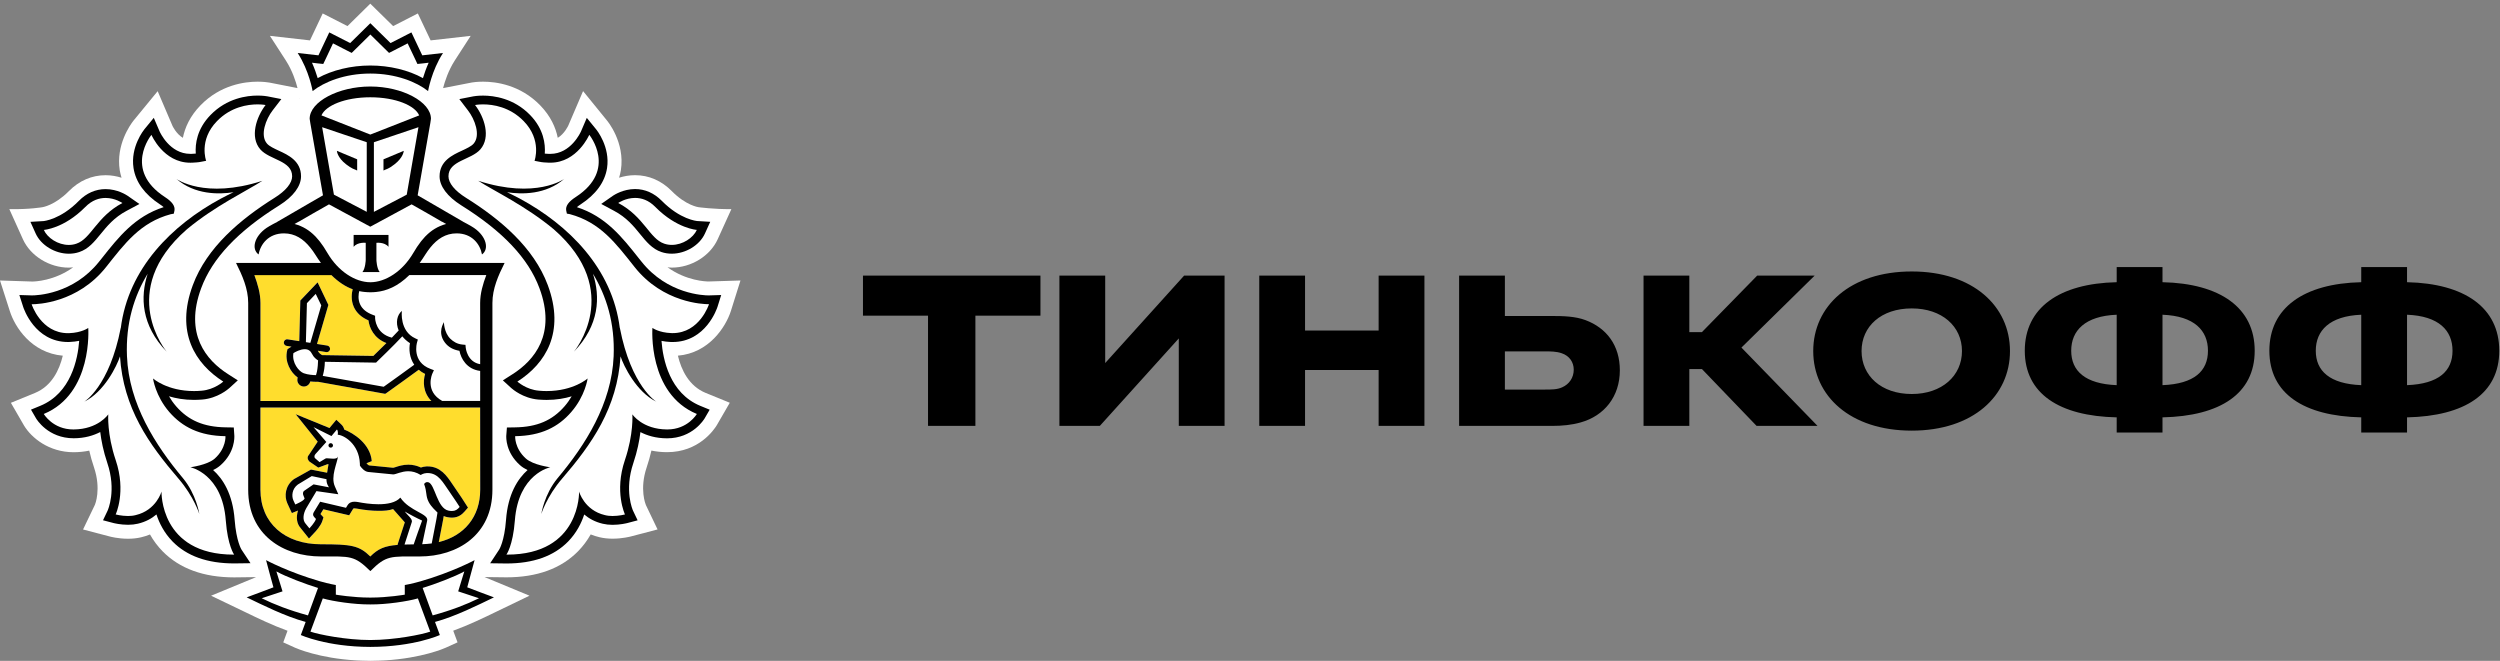
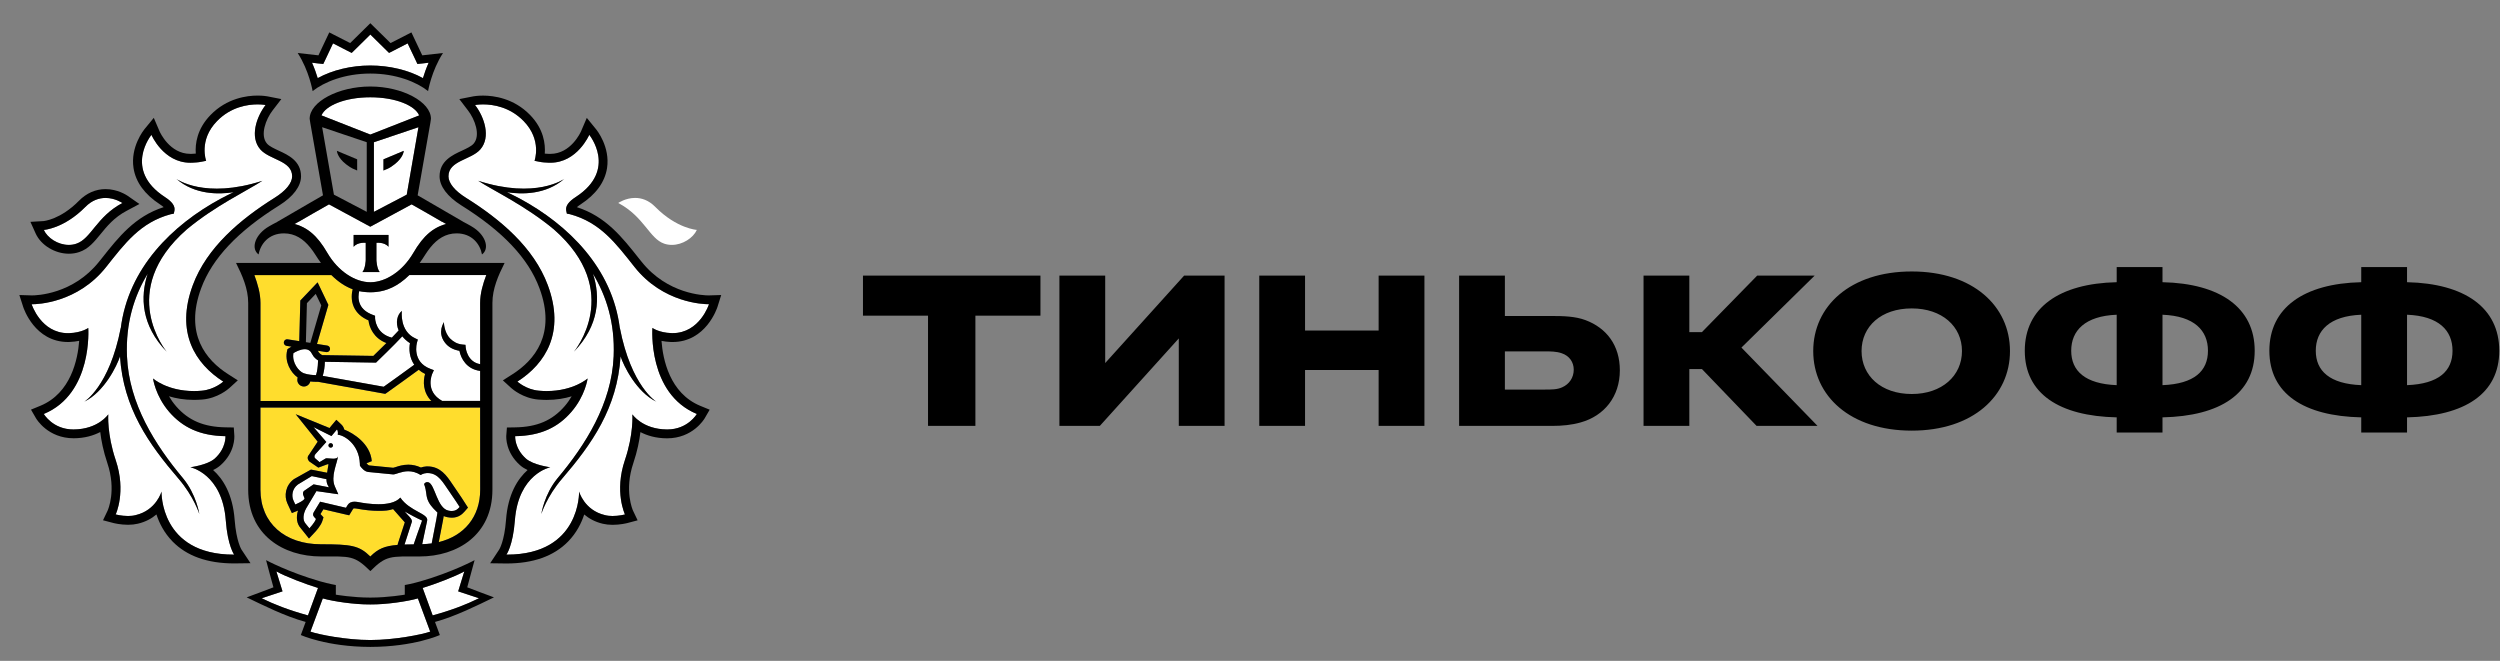
<svg xmlns="http://www.w3.org/2000/svg" width="401" height="106" viewBox="0 0 401 106" fill="none">
  <rect x="0" y="0" width="401" height="106" fill="#808080" stroke="none" />
  <g clip-path="url(#clip0_71_830)">
-     <path d="M117.229 49.896L118.771 44.991L113.67 45.15C113.239 45.15 110.107 45.062 107.068 42.872C107.294 42.894 107.521 42.925 107.752 42.925C110.88 42.925 113.905 41.053 115.118 38.377L117.313 33.543C114.563 33.578 112.048 33.234 112.048 33.234C112.026 33.229 110.044 32.978 107.752 30.651C106.108 28.982 104.073 28.099 101.869 28.099C100.905 28.099 100.043 28.271 99.301 28.505C99.417 28.112 99.528 27.715 99.59 27.304C100.292 22.779 97.36 19.326 97.36 19.331L93.525 14.611L91.148 20.156C91.139 20.174 90.54 21.472 89.465 22.108C89.14 20.478 88.345 18.646 86.643 16.893C83.435 13.591 79.53 13.101 77.486 13.101C76.54 13.101 75.865 13.202 75.7 13.229L71.07 14.134C71.337 13.105 71.906 11.317 72.945 9.706L75.5 5.75L69.071 6.478L67.023 2.156L63.06 4.187L59.394 0.588L55.737 4.187L51.761 2.156L49.717 6.478L43.293 5.75L45.852 9.706C46.892 11.317 47.46 13.101 47.722 14.13L43.306 13.264L43.155 13.238C42.933 13.202 42.262 13.101 41.311 13.101C39.267 13.101 35.362 13.595 32.163 16.893C30.457 18.642 29.662 20.478 29.333 22.108C28.267 21.481 27.671 20.2 27.671 20.2L25.29 14.624L21.393 19.375C20.918 19.988 18.567 23.234 19.207 27.313C19.274 27.719 19.381 28.117 19.496 28.51C18.759 28.276 17.896 28.103 16.933 28.103C14.729 28.103 12.694 28.986 11.046 30.655C8.762 32.973 6.789 33.234 6.807 33.234C6.807 33.234 4.723 33.605 1.497 33.547L3.679 38.382C4.892 41.062 7.922 42.929 11.046 42.929C11.281 42.929 11.507 42.898 11.739 42.876C8.708 45.066 5.576 45.154 5.198 45.159L0 44.991L1.573 49.892C2.364 52.417 5.007 56.603 10.072 57.053C9.521 59.349 8.3 61.919 5.616 63.027L1.746 64.612L3.857 68.263C5.047 70.232 7.842 72.537 11.823 72.537C12.685 72.532 13.515 72.449 14.316 72.281C14.52 73.182 14.777 74.082 15.08 74.974C16.266 78.48 15.244 80.926 15.231 80.952L13.32 84.93L17.585 86.047C17.639 86.065 18.927 86.414 20.54 86.414C21.273 86.414 21.971 86.339 22.628 86.184C23.126 86.069 23.602 85.915 24.059 85.729C24.61 86.714 25.281 87.61 26.063 88.413C28.795 91.2 32.665 92.612 37.57 92.612H37.588L41.089 92.568L33.856 95.553L39.347 98.189C41.342 99.156 43.71 100.299 46.118 101.173L45.434 103.037L47.327 103.893C47.496 103.968 51.135 105.588 57.186 105.933C57.186 105.933 58.648 105.999 59.452 105.999C60.256 105.999 61.7 105.929 61.7 105.929C67.712 105.575 71.323 103.973 71.493 103.893L73.39 103.032L72.697 101.165C75.176 100.264 77.628 99.076 79.539 98.149L84.928 95.549L77.717 92.56L81.231 92.604C86.141 92.604 90.016 91.191 92.743 88.401C93.521 87.601 94.192 86.705 94.747 85.721C95.205 85.906 95.685 86.061 96.182 86.175C96.835 86.33 97.533 86.405 98.266 86.405C99.852 86.405 101.154 86.056 101.189 86.047L105.473 84.922L103.606 81.019C103.562 80.917 102.54 78.475 103.727 74.965C104.029 74.069 104.282 73.168 104.486 72.272C105.291 72.44 106.13 72.528 106.997 72.528C112.066 72.528 114.496 68.983 114.967 68.215L117.056 64.603L113.186 63.023C110.498 61.914 109.28 59.34 108.734 57.049C113.728 56.625 116.411 52.44 117.229 49.896ZM48.06 15.82L48.007 15.834L48.051 15.776L48.06 15.82Z" fill="white" />
    <path d="M59.398 15.604C55.301 15.609 52.232 16.942 51.56 18.509L59.398 21.583L67.236 18.509C66.569 16.942 63.499 15.609 59.398 15.604Z" fill="white" />
    <path d="M59.479 96.952H59.47H59.403H59.328H59.323C56.84 96.97 53.423 96.462 51.775 95.985L49.793 101.314C51.099 101.778 55.525 102.66 59.403 102.66C63.273 102.66 67.703 101.773 69.005 101.314L67.027 95.985C65.375 96.466 61.962 96.97 59.479 96.952Z" fill="white" />
    <path d="M74.473 91.654C72.998 92.484 69.706 93.729 67.791 94.308L69.399 98.71C72.363 97.906 74.806 96.966 76.828 95.959L73.491 94.855L74.473 91.654Z" fill="white" />
    <path d="M44.328 91.654L45.314 94.855L41.973 95.959C43.99 96.966 46.447 97.906 49.397 98.71L51.005 94.308C49.099 93.729 45.802 92.48 44.328 91.654Z" fill="white" />
    <path d="M59.399 10.508C62.487 10.508 65.517 11.241 67.845 12.531C68.058 11.82 68.356 10.959 68.76 10.058L67.881 10.164L66.957 10.261L66.565 9.427L65.388 6.954L63.242 8.067L62.407 8.491L61.74 7.837L59.408 5.542L57.08 7.837L56.413 8.491L55.578 8.067L53.419 6.954L52.255 9.427L51.855 10.261L50.931 10.164L50.051 10.058C50.455 10.963 50.748 11.82 50.966 12.531C53.299 11.241 56.32 10.508 59.399 10.508Z" fill="white" />
    <path d="M106.543 39.084C106.944 39.22 107.352 39.282 107.757 39.282C109.502 39.282 111.191 38.161 111.773 36.876C111.773 36.876 108.57 36.682 105.126 33.207C104.029 32.081 102.869 31.746 101.874 31.746C100.328 31.746 99.168 32.558 99.168 32.558C103.327 34.757 104.175 38.289 106.543 39.084Z" fill="white" />
    <path d="M11.043 39.282C11.448 39.282 11.856 39.22 12.248 39.084C14.624 38.289 15.477 34.757 19.636 32.558C19.636 32.558 18.472 31.746 16.935 31.746C15.935 31.746 14.775 32.081 13.674 33.207C10.235 36.682 7.031 36.876 7.031 36.876C7.604 38.161 9.297 39.282 11.043 39.282Z" fill="white" />
    <path d="M107.673 53.437C107.744 53.441 107.807 53.441 107.882 53.441C112.241 53.441 113.72 48.8 113.72 48.8H113.636C112.836 48.8 106.354 48.615 101.773 42.827C98.756 39.021 96.286 35.675 91.403 34.359L90.923 34.275L90.816 33.789C90.683 33.047 91.194 32.354 92.354 31.604C99.089 27.22 94.517 21.63 94.517 21.63C94.517 21.63 92.594 26.103 88.288 26.103C88.186 26.103 88.075 26.098 87.969 26.098C87.48 26.072 87.009 26.054 86.533 25.953L85.738 25.798C85.738 25.798 86.965 22.482 84.005 19.436C81.775 17.136 79.06 16.747 77.492 16.747C76.701 16.747 76.199 16.848 76.199 16.848C77.687 18.782 78.763 21.988 77.043 23.966C75.559 25.665 71.934 25.749 71.934 28.284C71.934 29.357 72.942 30.61 74.755 31.736C80.207 35.149 85.618 39.675 87.866 45.741C90.679 53.309 87.511 58.329 82.988 61.207C82.988 61.207 84.405 62.505 86.463 62.669C86.88 62.708 87.289 62.726 87.671 62.726C92.012 62.726 94.255 60.704 94.255 60.704C94.255 60.704 93.886 63.498 91.625 66.095C89.541 68.492 86.804 69.9 82.632 69.962C82.632 69.962 82.499 71.887 84.347 73.552C85.529 74.603 88.262 74.947 88.262 74.947C88.262 74.947 83.148 75.975 82.584 83.481C82.277 87.547 81.233 88.96 81.233 88.96H81.326C93.193 88.96 92.887 78.846 92.887 78.846C92.887 78.846 93.713 81.839 97.023 82.62C97.423 82.726 97.85 82.766 98.258 82.766C99.325 82.766 100.249 82.519 100.249 82.519C100.249 82.519 98.516 78.885 100.236 73.803C101.662 69.587 101.431 66.461 101.431 66.461C101.431 66.461 103.03 68.863 106.994 68.885H107.033C110.335 68.885 111.774 66.399 111.774 66.399C103.861 63.136 104.643 52.602 104.643 52.602C104.643 52.602 105.67 53.361 107.673 53.437ZM105.292 64.439C102.075 62.863 100.04 58.677 99.547 57.167C99.014 65.468 94.935 71.229 90.168 76.775C87.693 79.649 86.831 82.444 86.831 82.444C86.831 82.444 87.306 79.278 89.448 76.7C93.895 71.388 98.121 64.779 98.436 57.136C98.654 51.803 97.272 47.476 95.117 43.913C96.321 47.626 96.153 52.174 92.061 56.416C92.061 56.416 100.205 46.717 88.817 36.774C84.258 32.99 79.273 30.655 76.706 28.999C85.982 32.006 90.51 28.694 90.51 28.694C87.546 31.246 83.712 31.202 81.335 30.835C81.979 31.149 82.65 31.476 83.374 31.86C91.194 36.081 98.223 43.026 99.422 52.646V52.571C101.244 62.015 105.292 64.439 105.292 64.439Z" fill="white" />
    <path d="M30.537 74.947C30.537 74.947 33.269 74.607 34.451 73.552C36.295 71.887 36.166 69.962 36.166 69.962C31.99 69.905 29.257 68.492 27.16 66.099C24.916 63.503 24.543 60.708 24.543 60.708C24.543 60.708 26.787 62.73 31.123 62.73C31.514 62.73 31.919 62.713 32.336 62.673C34.393 62.51 35.815 61.211 35.815 61.211C31.292 58.333 28.12 53.309 30.928 45.741C33.18 39.679 38.587 35.149 44.039 31.736C45.852 30.61 46.86 29.361 46.86 28.284C46.86 25.749 43.239 25.665 41.755 23.966C40.036 21.988 41.116 18.778 42.599 16.848C42.599 16.848 42.106 16.747 41.311 16.747C39.747 16.747 37.032 17.136 34.802 19.436C31.834 22.482 33.065 25.798 33.065 25.798L32.27 25.953C31.794 26.054 31.319 26.072 30.834 26.098C30.724 26.098 30.625 26.103 30.519 26.103C26.205 26.103 24.29 21.634 24.29 21.634C24.29 21.634 19.718 27.224 26.449 31.608C27.609 32.359 28.115 33.052 27.982 33.794L27.875 34.279L27.387 34.363C22.513 35.679 20.038 39.026 17.021 42.831C12.449 48.611 5.976 48.8 5.167 48.8H5.078C5.078 48.8 6.558 53.441 10.916 53.441C10.988 53.441 11.05 53.441 11.125 53.437C13.129 53.366 14.16 52.602 14.16 52.602C14.16 52.602 14.933 63.132 7.029 66.399C7.029 66.399 8.468 68.885 11.769 68.885H11.809C15.777 68.863 17.372 66.461 17.372 66.461C17.372 66.461 17.141 69.587 18.563 73.803C20.282 78.885 18.558 82.519 18.558 82.519C18.558 82.519 19.483 82.766 20.544 82.766C20.957 82.766 21.38 82.726 21.775 82.62C25.081 81.839 25.912 78.846 25.912 78.846C25.912 78.846 25.609 88.96 37.477 88.96H37.561C37.561 88.96 36.522 87.547 36.219 83.481C35.651 75.975 30.537 74.947 30.537 74.947ZM28.631 76.775C23.863 71.229 19.789 65.468 19.251 57.167C18.758 58.673 16.732 62.863 13.516 64.439C13.516 64.439 17.559 62.015 19.376 52.571V52.646C20.58 43.03 27.604 36.081 35.428 31.86C36.144 31.471 36.823 31.145 37.463 30.835C35.086 31.202 31.252 31.246 28.288 28.694C28.288 28.694 32.816 32.006 42.089 28.999C39.521 30.655 34.54 32.99 29.981 36.774C18.589 46.717 26.738 56.416 26.738 56.416C22.642 52.169 22.477 47.626 23.681 43.913C21.522 47.481 20.145 51.803 20.367 57.136C20.678 64.779 24.903 71.388 29.341 76.7C31.488 79.274 31.972 82.444 31.972 82.444C31.972 82.444 31.101 79.649 28.631 76.775Z" fill="white" />
    <path d="M50.625 37.967C50.821 38.174 51.012 38.399 51.194 38.624C51.239 38.677 51.278 38.726 51.323 38.788C51.492 39.013 51.665 39.252 51.83 39.494C51.865 39.543 51.901 39.6 51.94 39.657C52.141 39.958 52.327 40.267 52.514 40.585C54.224 43.521 56.966 45.273 59.396 45.278C61.831 45.273 64.563 43.521 66.283 40.585C66.474 40.258 66.665 39.94 66.864 39.644C66.896 39.6 66.927 39.56 66.953 39.516C67.122 39.265 67.3 39.017 67.487 38.779C67.526 38.726 67.562 38.682 67.598 38.638C67.789 38.404 67.984 38.174 68.184 37.962C68.22 37.927 68.246 37.896 68.277 37.87C69.148 36.982 70.188 36.306 71.547 35.931L70.943 35.583H70.908L68.499 34.192L66.025 32.783L59.414 36.359L59.396 36.346L59.382 36.359L52.767 32.783L50.297 34.187L47.884 35.578H47.857L47.244 35.927C48.608 36.302 49.643 36.969 50.519 37.856C50.558 37.892 50.585 37.931 50.625 37.967ZM56.721 37.679H59.52H62.315V39.587C61.657 38.788 60.378 38.951 60.378 38.951V41.702C60.378 41.702 60.427 43.053 60.902 43.64H59.52H58.134C58.618 43.057 58.663 41.702 58.663 41.702V38.951C58.663 38.951 57.388 38.788 56.721 39.587V37.679Z" fill="white" />
-     <path d="M58.827 33.979V22.814L51.674 20.403L53.562 31.224L58.827 33.979ZM57.29 25.556V27.348L56.943 27.189C56.925 27.176 56.419 27.061 55.53 26.363C54.064 25.233 54.038 24.191 54.038 24.191L57.29 25.556Z" fill="white" />
    <path d="M65.242 31.224L67.121 20.403L59.973 22.814V33.979L65.242 31.224ZM61.51 25.556L64.762 24.195C64.762 24.195 64.736 25.238 63.265 26.368C62.381 27.065 61.87 27.18 61.852 27.193L61.505 27.352V25.556H61.51Z" fill="white" />
    <path d="M48.71 59.866C49.408 60.117 50.252 60.17 50.683 60.17C50.701 60.117 50.723 60.051 50.745 59.972C50.785 59.844 50.821 59.72 50.847 59.578C50.967 58.961 51.012 58.259 51.02 57.808C50.727 57.627 50.314 57.305 50.083 56.824C49.817 56.267 49.439 56.011 48.883 56.011C48.164 56.011 47.391 56.44 47.062 56.643C46.8 58.183 47.941 59.583 48.71 59.866Z" fill="white" />
    <path d="M64.53 53.94C63.202 55.374 60.602 57.873 60.473 58.002L60.318 58.16L52.103 58.032C52.098 58.84 51.965 59.529 51.836 60.032C51.814 60.116 51.792 60.205 51.77 60.293L61.544 62.037C62.562 61.331 65.361 59.299 66.445 58.505C65.654 57.357 65.578 55.997 65.756 55.039C65.241 54.708 64.845 54.337 64.53 53.94Z" fill="white" />
    <path d="M65.646 44.122C63.753 45.989 61.936 46.678 60.315 46.837C60.021 46.868 59.724 46.885 59.422 46.885H59.399H59.382C59.08 46.885 58.777 46.868 58.484 46.837C58.2 46.81 57.902 46.766 57.605 46.7C57.498 47.119 57.364 47.998 57.746 48.828C58.089 49.583 58.786 50.144 59.804 50.515L60.146 50.647L60.15 51.014C60.15 51.124 60.23 53.499 62.838 54.157C63.265 53.72 63.651 53.327 63.936 53C63.403 51.755 63.682 50.484 64.456 49.861C64.42 49.994 64.082 53.111 66.597 54.267L67.01 54.462L66.886 54.899C66.846 55.031 66.006 58.047 69.05 59.168L69.587 59.371L69.347 59.893C69.294 60.007 68.099 62.745 70.912 64.299H77.011V59.486C74.844 59.221 73.924 57.491 73.688 56.263C72.68 56.091 71.898 55.658 71.364 54.952C70.085 53.279 71.187 51.746 71.2 51.663C71.196 51.676 71.2 53.309 72.213 54.316C72.715 54.802 73.311 55.177 74.212 55.261L74.657 55.301L74.697 55.751C74.705 55.848 74.95 58.056 77.016 58.404L77.011 48.577C77.011 47.053 77.46 45.521 77.998 44.108H65.646V44.122Z" fill="white" />
-     <path d="M49.231 48.624L49.066 54.884L49.781 54.99L51.532 48.986L50.644 47.14L49.231 48.624Z" fill="white" />
    <path d="M68.529 77.335C68.583 77.335 68.645 77.344 68.703 77.358C69.791 77.667 70.067 81.57 71.977 81.918C72.164 81.958 72.337 81.967 72.488 81.967C73.039 81.967 73.368 81.733 73.723 81.318C73.723 81.318 72.764 79.817 72.044 78.806C71.089 77.481 70.347 75.878 68.57 75.878C68.529 75.878 68.476 75.878 68.432 75.883C67.845 75.914 67.485 76.196 67.485 76.196C66.766 75.746 66.095 75.592 65.486 75.592C64.371 75.592 63.505 76.1 63.073 76.1H63.056L59.084 75.711C58.462 75.653 57.973 75.031 57.795 74.788C57.751 74.722 57.729 74.682 57.729 74.682C57.729 74.576 57.729 74.466 57.72 74.369C57.587 71.141 55.072 69.759 54.179 69.737C54.179 69.737 54.285 69.124 54.041 68.89L53.166 69.945L50.291 68.51L52.339 70.89L50.602 72.828C50.384 73.049 50.411 73.349 50.5 73.472L51.251 74.13L52.202 73.556C52.25 73.521 52.335 73.512 52.441 73.512C52.703 73.512 53.099 73.578 53.454 73.578C53.841 73.578 54.179 73.494 54.219 73.132C54.099 74.329 52.983 76.408 53.717 78.042L54.259 79.274L50.749 78.77L49.105 81.53C48.598 82.448 48.518 83.442 49.007 83.98L49.62 84.744C49.62 84.744 50.482 83.835 50.678 83.239L50.398 82.934C50.162 82.678 50.175 82.448 50.318 82.17L51.348 80.47L55.494 81.442L55.711 81.071C55.991 80.607 56.396 80.466 56.84 80.466C57.022 80.466 57.209 80.488 57.404 80.519C58.173 80.669 59.439 80.872 60.706 80.872C62.096 80.872 63.473 80.625 64.206 79.808C65.708 82.02 68.752 82.373 68.512 83.495L67.712 87.283C68.241 87.261 68.752 87.225 69.236 87.159L69.996 83.216C70.08 82.788 70.16 82.21 70.16 82.21C69.867 81.914 69.156 81.287 68.756 80.528C68.219 79.503 68.512 78.969 68.01 77.636C68.027 77.645 68.178 77.335 68.529 77.335ZM53.023 71.799C52.819 71.795 52.672 71.623 52.681 71.419C52.699 71.225 52.863 71.071 53.063 71.088C53.268 71.097 53.414 71.274 53.406 71.468C53.388 71.662 53.219 71.812 53.023 71.799Z" fill="white" />
    <path d="M47.364 80.92C47.364 80.92 48.737 80.36 48.861 79.958L48.679 79.503C48.55 79.207 48.568 78.885 48.817 78.709L50.301 77.688L52.78 78.161C52.78 78.161 52.331 77.605 52.376 76.858L50.012 76.359L47.782 77.71C46.826 78.421 46.755 79.582 47.071 80.271L47.364 80.92Z" fill="white" />
    <path d="M64.887 87.34C65.331 87.322 65.82 87.314 66.357 87.314C66.357 87.314 67.633 83.609 67.703 83.49C66.988 83.177 65.504 82.395 64.931 82.038C65.309 82.598 66.228 83.243 66.046 83.737L64.887 87.34Z" fill="white" />
    <path d="M77.024 65.372H41.777V78.546C41.777 83.933 45.701 87.306 51.49 87.306C56.328 87.306 57.603 87.491 59.403 89.266C60.643 88.039 61.669 87.579 63.775 87.407L63.824 87.204L64.934 83.791C64.872 83.716 63.055 81.663 63.055 81.663C62.335 81.902 61.731 81.942 60.714 81.942C59.669 81.942 58.492 81.822 57.217 81.584C57.088 81.553 56.968 81.544 56.848 81.544C56.693 81.544 56.679 81.557 56.639 81.632L56.417 81.994L56.013 82.657L55.253 82.485L51.872 81.694L51.41 82.454L51.481 82.533L51.894 82.984L51.712 83.571C51.463 84.339 50.654 85.235 50.41 85.483L49.566 86.383L48.797 85.416L48.22 84.697C47.611 84.021 47.469 82.984 47.811 81.898C47.802 81.906 47.789 81.91 47.776 81.91L46.82 82.304L46.389 81.376L46.087 80.719C45.568 79.562 45.758 77.871 47.158 76.851L49.882 75.323L52.472 75.831C52.534 75.584 52.627 74.701 52.703 74.476C52.654 74.471 52.605 74.458 52.556 74.458L51.063 75.01L49.624 74.021C49.624 74.021 49.059 73.482 49.57 72.944L50.965 70.847L47.433 66.44L52.863 68.657L53.223 68.211L53.956 67.341L54.787 68.127C55.022 68.352 55.155 68.63 55.222 68.908C56.719 69.487 59.398 71.195 59.634 73.972L58.794 74.308V74.33C58.985 74.555 59.145 74.648 59.194 74.656L63.068 75.036C63.166 75.019 63.291 74.975 63.428 74.935C63.908 74.772 64.632 74.537 65.49 74.537C66.187 74.537 66.862 74.696 67.511 74.997C67.751 74.908 68.045 74.842 68.382 74.82L68.569 74.816C70.644 74.816 71.674 76.356 72.501 77.584C72.638 77.796 72.776 77.999 72.918 78.197C73.643 79.213 74.589 80.701 74.629 80.763L75.055 81.425L74.531 82.03C74.127 82.493 73.523 83.037 72.483 83.037C72.27 83.037 72.034 83.014 71.781 82.966C71.559 82.926 71.359 82.86 71.164 82.78C71.132 82.984 71.093 83.226 71.052 83.434L70.373 86.957C74.438 85.964 77.019 82.913 77.019 78.551L77.024 65.372Z" fill="#FFDD2D" />
    <path d="M41.778 64.312H69.187C67.818 62.908 67.836 61.129 68.187 59.972C67.787 59.782 67.459 59.552 67.165 59.305C66.095 60.091 62.825 62.458 61.972 63.049L61.79 63.173L51.033 61.239H50.815C50.558 61.239 50.18 61.23 49.767 61.181C49.651 61.663 49.234 61.994 48.754 61.994C48.7 61.994 48.638 61.99 48.58 61.976C48.3 61.928 48.056 61.786 47.892 61.552C47.723 61.323 47.656 61.049 47.705 60.767L47.745 60.537C46.634 59.76 45.613 58.025 46.066 56.197L46.11 56.003L46.266 55.892C46.288 55.875 46.474 55.751 46.75 55.592L45.968 55.473C45.675 55.42 45.479 55.15 45.524 54.864C45.573 54.572 45.848 54.364 46.137 54.422L47.998 54.713L48.167 48.197L50.94 45.283L52.668 48.899L50.842 55.168L52.486 55.424C52.775 55.468 52.975 55.738 52.93 56.033C52.886 56.294 52.664 56.475 52.401 56.475C52.375 56.475 52.344 56.475 52.317 56.471L50.98 56.254C50.998 56.294 51.024 56.316 51.042 56.36C51.184 56.652 51.499 56.864 51.686 56.952L59.888 57.08C60.234 56.744 61.096 55.905 61.981 55.018C59.964 54.259 59.23 52.528 59.106 51.38C57.977 50.903 57.2 50.188 56.769 49.256C56.245 48.104 56.431 46.952 56.569 46.391C55.476 45.993 54.325 45.27 53.152 44.113H40.801C41.33 45.525 41.778 47.058 41.778 48.581V64.312Z" fill="#FFDD2D" />
    <path d="M53.069 71.088C52.868 71.07 52.7 71.225 52.686 71.419C52.673 71.622 52.824 71.794 53.029 71.799C53.224 71.817 53.397 71.666 53.415 71.468C53.415 71.273 53.273 71.093 53.069 71.088Z" fill="black" />
    <path d="M76.977 94.978L74.946 94.205L75.506 92.121L76.124 89.848C76.124 89.848 72.525 91.786 67.455 93.243C66.016 93.654 64.927 93.839 64.927 93.839V95.384C64.927 95.384 62.217 95.852 59.476 95.852H59.444H59.404H59.351H59.32C56.579 95.852 53.868 95.384 53.868 95.384V93.839C53.868 93.839 52.775 93.654 51.34 93.243C46.271 91.786 42.676 89.848 42.676 89.848L43.285 92.121L43.858 94.205L41.823 94.978L39.566 95.817C42.157 97.058 45.742 98.868 49.026 99.76L48.252 101.861C48.252 101.861 52.416 103.747 59.351 103.764V103.769H59.373H59.404H59.431H59.449V103.764C66.393 103.747 70.552 101.861 70.552 101.861L69.774 99.76C73.058 98.868 76.652 97.058 79.229 95.817L76.977 94.978ZM41.974 95.958L45.316 94.855L44.329 91.653C45.8 92.484 49.101 93.728 51.011 94.307L49.399 98.709C46.448 97.901 43.992 96.96 41.974 95.958ZM59.404 102.66C55.526 102.66 51.096 101.773 49.794 101.314L51.776 95.985C53.42 96.462 56.841 96.969 59.324 96.951H59.329H59.404H59.471H59.48C61.964 96.969 65.376 96.462 67.029 95.985L69.006 101.314C67.704 101.777 63.279 102.66 59.404 102.66ZM69.401 98.709L67.793 94.307C69.708 93.728 73 92.484 74.475 91.653L73.493 94.855L76.83 95.958C74.808 96.96 72.365 97.901 69.401 98.709Z" fill="black" />
    <path d="M59.4 11.798C63.532 11.798 66.837 13.158 68.663 14.611C68.663 14.611 69.205 11.365 71.058 8.5L67.73 8.875L65.989 5.197L62.643 6.91L59.4 3.723L56.165 6.91L52.815 5.197L51.078 8.875L47.75 8.5C49.603 11.365 50.145 14.611 50.145 14.611C51.975 13.158 55.272 11.798 59.4 11.798ZM50.927 10.164L51.851 10.261L52.251 9.427L53.415 6.955L55.574 8.063L56.41 8.487L57.076 7.833L59.404 5.537L61.737 7.833L62.403 8.487L63.238 8.063L65.385 6.955L66.562 9.427L66.953 10.261L67.877 10.164L68.757 10.058C68.352 10.964 68.055 11.82 67.841 12.531C65.513 11.242 62.483 10.509 59.395 10.509C56.321 10.509 53.295 11.242 50.958 12.531C50.74 11.82 50.447 10.959 50.042 10.058L50.927 10.164Z" fill="black" />
    <path d="M107.878 54.859C113.223 54.859 115.009 49.455 115.084 49.225L115.68 47.322L113.676 47.384H113.667C112.961 47.384 107.065 47.229 102.884 41.949L102.489 41.459C99.756 38.006 97.166 34.726 92.536 33.229C92.669 33.11 92.861 32.96 93.123 32.792C95.58 31.185 97.01 29.233 97.37 26.968C97.894 23.56 95.709 20.845 95.611 20.734L94.122 18.906L93.194 21.074C93.132 21.211 91.568 24.681 88.28 24.681H88.035C87.809 24.668 87.596 24.659 87.382 24.642C87.498 23.092 87.213 20.695 85.028 18.447C82.402 15.741 79.176 15.335 77.488 15.335C76.586 15.335 75.986 15.445 75.924 15.454L73.676 15.895L75.062 17.71C76.151 19.109 77.137 21.692 75.968 23.043C75.595 23.472 74.827 23.82 74.089 24.169C72.574 24.862 70.508 25.825 70.508 28.28C70.508 29.869 71.748 31.529 73.996 32.942C80.651 37.101 84.757 41.441 86.529 46.231C89.271 53.6 85.694 57.803 82.22 60.016L80.66 61.013L82.024 62.258C82.206 62.417 83.877 63.879 86.343 64.091C86.809 64.121 87.258 64.148 87.676 64.148C89.257 64.148 90.604 63.901 91.697 63.569C91.394 64.095 91.026 64.629 90.559 65.168C88.573 67.455 86.129 68.497 82.615 68.55L81.309 68.572L81.207 69.874C81.193 70.135 81.096 72.55 83.397 74.603C83.748 74.921 84.174 75.181 84.619 75.398C83.059 76.793 81.473 79.221 81.167 83.385C80.909 86.859 80.074 88.144 80.065 88.157L78.621 90.347L81.229 90.383C85.539 90.383 88.84 89.199 91.128 86.859C92.478 85.473 93.252 83.91 93.709 82.524C94.46 83.159 95.429 83.716 96.69 84.011C97.17 84.122 97.695 84.184 98.259 84.184C99.476 84.184 100.494 83.928 100.609 83.901L102.275 83.46L101.538 81.914C101.485 81.791 100.094 78.691 101.591 74.267C102.235 72.356 102.564 70.642 102.724 69.309C103.773 69.852 105.177 70.303 106.994 70.307C111.117 70.307 112.934 67.247 113.019 67.119L113.832 65.715L112.326 65.097C107.411 63.071 106.323 57.627 106.105 54.678C106.549 54.761 107.056 54.841 107.629 54.859H107.878ZM111.774 66.4C111.774 66.4 110.335 68.885 107.034 68.885H106.994C103.031 68.863 101.431 66.461 101.431 66.461C101.431 66.461 101.662 69.588 100.232 73.804C98.512 78.886 100.245 82.519 100.245 82.519C100.245 82.519 99.321 82.766 98.255 82.766C97.846 82.766 97.419 82.727 97.019 82.621C93.709 81.839 92.883 78.846 92.883 78.846C92.883 78.846 93.189 88.961 81.322 88.961H81.229C81.229 88.961 82.273 87.548 82.584 83.481C83.148 75.976 88.262 74.948 88.262 74.948C88.262 74.948 85.534 74.608 84.352 73.552C82.504 71.888 82.633 69.963 82.633 69.963C86.809 69.905 89.542 68.493 91.625 66.095C93.883 63.499 94.256 60.704 94.256 60.704C94.256 60.704 92.012 62.726 87.671 62.726C87.289 62.726 86.88 62.709 86.463 62.669C84.41 62.506 82.988 61.207 82.988 61.207C87.507 58.329 90.679 53.304 87.867 45.737C85.614 39.675 80.203 35.145 74.755 31.732C72.943 30.606 71.934 29.357 71.934 28.28C71.934 25.745 75.56 25.666 77.048 23.962C78.763 21.984 77.688 18.774 76.199 16.845C76.199 16.845 76.701 16.743 77.492 16.743C79.061 16.743 81.775 17.136 84.006 19.432C86.969 22.478 85.738 25.794 85.738 25.794L86.534 25.949C87.009 26.05 87.48 26.068 87.969 26.09C88.075 26.09 88.182 26.094 88.289 26.094C92.594 26.094 94.518 21.622 94.518 21.622C94.518 21.622 99.094 27.216 92.359 31.595C91.199 32.346 90.688 33.039 90.821 33.781L90.928 34.267L91.408 34.35C96.291 35.666 98.761 39.013 101.778 42.819C106.358 48.607 112.841 48.792 113.641 48.792H113.725C113.725 48.792 112.245 53.432 107.887 53.432C107.816 53.432 107.754 53.432 107.678 53.428C105.674 53.357 104.648 52.594 104.648 52.594C104.648 52.594 103.862 63.132 111.774 66.4Z" fill="black" />
-     <path d="M98.488 33.812C100.483 34.867 101.643 36.28 102.66 37.534C103.66 38.757 104.611 39.935 106.094 40.426C106.623 40.607 107.183 40.691 107.752 40.691C109.982 40.691 112.222 39.335 113.07 37.459L113.923 35.578L111.857 35.454C111.759 35.45 109.103 35.211 106.144 32.205C104.926 30.973 103.455 30.324 101.869 30.324C99.932 30.324 98.497 31.286 98.337 31.384L96.436 32.713L98.488 33.812ZM101.874 31.746C102.869 31.746 104.029 32.081 105.126 33.207C108.569 36.682 111.773 36.876 111.773 36.876C111.191 38.156 109.503 39.282 107.756 39.282C107.352 39.282 106.948 39.22 106.543 39.084C104.175 38.289 103.327 34.757 99.163 32.558C99.163 32.558 100.328 31.746 101.874 31.746Z" fill="black" />
    <path d="M99.42 52.571V52.642C98.221 43.026 91.192 36.081 83.372 31.856C82.648 31.471 81.982 31.145 81.333 30.831C83.714 31.198 87.549 31.242 90.507 28.69C90.507 28.69 85.98 32.001 76.703 28.995C79.271 30.65 84.261 32.986 88.815 36.77C100.202 46.712 92.054 56.412 92.054 56.412C96.146 52.17 96.315 47.622 95.111 43.909C97.266 47.472 98.643 51.799 98.429 57.132C98.114 64.775 93.889 71.384 89.441 76.695C87.304 79.274 86.825 82.439 86.825 82.439C86.825 82.439 87.686 79.645 90.161 76.77C94.928 71.225 99.002 65.463 99.536 57.163C100.029 58.669 102.059 62.859 105.281 64.435C105.289 64.439 101.242 62.015 99.42 52.571Z" fill="black" />
    <path d="M38.734 88.153C38.729 88.14 37.903 86.855 37.637 83.38C37.326 79.217 35.744 76.788 34.18 75.393C34.633 75.181 35.05 74.921 35.402 74.599C37.699 72.545 37.601 70.13 37.587 69.87L37.499 68.567L36.183 68.545C32.678 68.488 30.23 67.446 28.244 65.163C27.782 64.625 27.409 64.09 27.107 63.565C28.199 63.896 29.537 64.144 31.123 64.144C31.549 64.144 31.989 64.117 32.456 64.086C34.922 63.874 36.592 62.417 36.779 62.254L38.143 61.009L36.583 60.011C33.096 57.794 29.532 53.591 32.269 46.227C34.042 41.437 38.143 37.096 44.807 32.937C47.056 31.524 48.286 29.865 48.286 28.275C48.286 25.82 46.225 24.853 44.71 24.165C43.972 23.816 43.204 23.467 42.831 23.039C41.657 21.692 42.648 19.105 43.732 17.705L45.127 15.891L42.87 15.449C42.804 15.44 42.213 15.33 41.306 15.33C39.618 15.33 36.401 15.736 33.771 18.443C31.581 20.694 31.292 23.092 31.403 24.637C31.19 24.655 30.976 24.664 30.754 24.677H30.514C27.218 24.677 25.658 21.207 25.596 21.07L24.667 18.902L23.165 20.73C23.081 20.84 20.886 23.56 21.419 26.964C21.775 29.229 23.205 31.18 25.662 32.787C25.929 32.955 26.116 33.105 26.249 33.225C21.624 34.721 19.038 38.006 16.305 41.459L15.91 41.949C11.734 47.229 5.824 47.384 5.118 47.384L3.105 47.322L3.718 49.225C3.79 49.454 5.571 54.858 10.92 54.858L11.178 54.85C11.742 54.832 12.249 54.757 12.702 54.669C12.48 57.613 11.391 63.057 6.473 65.088L4.971 65.706L5.785 67.11C5.864 67.238 7.686 70.298 11.818 70.298C13.622 70.294 15.026 69.843 16.079 69.3C16.239 70.633 16.568 72.347 17.212 74.258C18.709 78.682 17.314 81.782 17.261 81.905L16.523 83.451L18.194 83.892C18.305 83.919 19.331 84.175 20.544 84.175C21.113 84.175 21.637 84.113 22.108 84.002C23.375 83.707 24.352 83.151 25.094 82.515C25.547 83.901 26.325 85.464 27.671 86.85C29.963 89.19 33.26 90.373 37.57 90.373L40.182 90.338L38.734 88.153ZM37.472 88.961C25.605 88.961 25.907 78.846 25.907 78.846C25.907 78.846 25.081 81.839 21.77 82.621C21.375 82.727 20.953 82.766 20.54 82.766C19.474 82.766 18.554 82.519 18.554 82.519C18.554 82.519 20.277 78.885 18.558 73.804C17.136 69.587 17.367 66.461 17.367 66.461C17.367 66.461 15.772 68.863 11.805 68.885H11.765C8.464 68.885 7.024 66.4 7.024 66.4C14.933 63.137 14.155 52.602 14.155 52.602C14.155 52.602 13.129 53.362 11.12 53.437C11.049 53.441 10.983 53.441 10.912 53.441C6.549 53.441 5.074 48.801 5.074 48.801H5.162C5.967 48.801 12.44 48.615 17.021 42.827C20.038 39.022 22.512 35.679 27.386 34.359L27.875 34.275L27.982 33.79C28.115 33.048 27.608 32.355 26.449 31.604C19.713 27.22 24.29 21.63 24.29 21.63C24.29 21.63 26.205 26.099 30.519 26.099C30.625 26.099 30.723 26.094 30.834 26.094C31.318 26.067 31.798 26.05 32.269 25.948L33.065 25.794C33.065 25.794 31.834 22.478 34.802 19.432C37.032 17.131 39.747 16.743 41.311 16.743C42.106 16.743 42.599 16.844 42.599 16.844C41.115 18.778 40.04 21.984 41.755 23.962C43.239 25.661 46.86 25.745 46.86 28.279C46.86 29.352 45.852 30.606 44.039 31.732C38.587 35.145 33.176 39.675 30.927 45.737C28.119 53.304 31.287 58.324 35.815 61.207C35.815 61.207 34.393 62.505 32.336 62.669C31.918 62.709 31.514 62.726 31.123 62.726C26.787 62.726 24.543 60.704 24.543 60.704C24.543 60.704 24.916 63.499 27.16 66.095C29.257 68.492 31.989 69.905 36.166 69.963C36.166 69.963 36.299 71.888 34.451 73.552C33.265 74.603 30.536 74.947 30.536 74.947C30.536 74.947 35.655 75.976 36.215 83.481C36.521 87.548 37.556 88.961 37.556 88.961H37.472Z" fill="black" />
    <path d="M11.041 40.696C11.615 40.696 12.174 40.612 12.703 40.431C14.196 39.941 15.142 38.762 16.142 37.539C17.164 36.285 18.315 34.872 20.309 33.817L22.362 32.722L20.456 31.393C20.296 31.291 18.865 30.334 16.933 30.334C15.342 30.334 13.867 30.978 12.654 32.214C9.695 35.216 7.043 35.459 6.945 35.464L4.879 35.583L5.728 37.468C6.58 39.336 8.815 40.696 11.041 40.696ZM13.671 33.212C14.773 32.086 15.933 31.751 16.933 31.751C18.47 31.751 19.634 32.563 19.634 32.563C15.476 34.766 14.622 38.294 12.245 39.089C11.854 39.225 11.446 39.287 11.041 39.287C9.295 39.287 7.607 38.166 7.029 36.881C7.029 36.877 10.228 36.682 13.671 33.212Z" fill="black" />
    <path d="M20.367 57.137C20.145 51.803 21.523 47.477 23.682 43.914C22.478 47.627 22.642 52.174 26.739 56.417C26.739 56.417 18.59 46.717 29.982 36.775C34.541 32.991 39.526 30.655 42.089 28.999C32.817 32.006 28.289 28.695 28.289 28.695C31.248 31.247 35.083 31.203 37.464 30.832C36.82 31.145 36.144 31.472 35.429 31.856C27.601 36.081 20.576 43.026 19.372 52.642V52.568C17.555 62.011 13.512 64.435 13.512 64.435C16.729 62.859 18.755 58.673 19.248 57.164C19.785 65.464 23.86 71.226 28.627 76.771C31.102 79.645 31.973 82.44 31.973 82.44C31.973 82.44 31.488 79.274 29.342 76.696C24.904 71.393 20.678 64.78 20.367 57.137Z" fill="black" />
    <path d="M56.721 37.679V39.587C57.383 38.787 58.663 38.951 58.663 38.951V41.702C58.663 41.702 58.618 43.053 58.134 43.639H59.52H60.902C60.426 43.057 60.377 41.702 60.377 41.702V38.951C60.377 38.951 61.657 38.787 62.315 39.587V37.679H59.52H56.721Z" fill="black" />
    <path d="M55.53 26.367C56.414 27.065 56.925 27.18 56.943 27.193L57.289 27.352V25.555L54.037 24.195C54.037 24.2 54.068 25.237 55.53 26.367Z" fill="black" />
    <path d="M63.265 26.367C64.735 25.237 64.762 24.195 64.762 24.195L61.51 25.555V27.352L61.852 27.193C61.874 27.18 62.38 27.065 63.265 26.367Z" fill="black" />
    <path d="M69.125 19.052C69.125 16.328 64.508 13.877 59.412 13.877H59.408H59.395H59.381C54.285 13.877 49.669 16.328 49.669 19.052L49.771 19.723L51.806 31.33L49.762 32.509L44.475 35.578H44.493C44.493 35.578 43.302 36.182 42.751 36.558C40.738 37.949 40.312 39.975 41.48 40.814C41.769 39.163 43.084 37.432 45.546 37.432C47.319 37.432 48.669 38.341 49.762 39.706C50.042 40.05 50.309 40.417 50.557 40.814C50.864 41.313 51.17 41.75 51.477 42.174H37.859C38.859 44.174 39.81 46.293 39.81 48.593V78.546C39.81 85.795 45.421 89.257 51.49 89.257C56.182 89.257 56.813 89.045 59.404 91.605C61.98 89.04 62.611 89.257 67.308 89.257C73.381 89.257 78.984 85.795 78.984 78.546V48.593C78.984 46.293 79.935 44.174 80.939 42.174H67.316C67.619 41.754 67.925 41.313 68.231 40.814C68.485 40.417 68.747 40.05 69.022 39.706C70.124 38.337 71.471 37.432 73.243 37.432C75.705 37.432 77.016 39.158 77.309 40.814C78.477 39.975 78.055 37.949 76.029 36.558C75.487 36.182 74.296 35.578 74.296 35.578H74.314L69.027 32.509L66.992 31.33L69.027 19.723L69.125 19.052ZM51.672 20.403L58.826 22.814V33.979L53.561 31.22L51.672 20.403ZM53.152 44.121C54.325 45.282 55.476 46.002 56.569 46.399C56.426 46.96 56.24 48.117 56.769 49.269C57.2 50.196 57.982 50.911 59.106 51.388C59.23 52.536 59.959 54.262 61.98 55.026C61.096 55.914 60.234 56.748 59.883 57.088L51.686 56.96C51.499 56.867 51.184 56.66 51.042 56.364C51.024 56.324 50.997 56.302 50.984 56.258L52.321 56.474C52.352 56.479 52.379 56.479 52.406 56.479C52.663 56.479 52.89 56.302 52.934 56.037C52.979 55.741 52.779 55.472 52.49 55.428L50.846 55.172L52.672 48.907L50.944 45.291L48.172 48.205L48.002 54.721L46.141 54.43C45.852 54.373 45.577 54.585 45.528 54.871C45.483 55.159 45.679 55.428 45.972 55.481L46.754 55.6C46.474 55.759 46.292 55.883 46.27 55.9L46.11 56.011L46.065 56.205C45.612 58.033 46.639 59.768 47.745 60.545L47.705 60.775C47.661 61.057 47.723 61.331 47.892 61.56C48.051 61.795 48.3 61.936 48.576 61.984C48.634 61.993 48.696 61.998 48.749 61.998C49.229 61.998 49.647 61.666 49.767 61.185C50.18 61.234 50.557 61.242 50.815 61.242H51.033L61.789 63.172L61.971 63.053C62.829 62.457 66.094 60.09 67.165 59.309C67.459 59.561 67.787 59.79 68.187 59.98C67.841 61.136 67.818 62.916 69.191 64.32H41.778V48.598C41.778 47.075 41.329 45.543 40.801 44.13H53.152V44.121ZM66.445 58.505C65.357 59.3 62.558 61.331 61.545 62.037L51.77 60.293C51.793 60.205 51.815 60.121 51.837 60.033C51.966 59.529 52.095 58.841 52.104 58.033L60.319 58.165L60.474 58.006C60.599 57.883 63.202 55.384 64.531 53.944C64.846 54.337 65.241 54.713 65.757 55.044C65.579 55.998 65.655 57.357 66.445 58.505ZM50.082 56.823C50.313 57.304 50.73 57.627 51.02 57.808C51.011 58.258 50.966 58.96 50.846 59.578C50.819 59.715 50.784 59.843 50.744 59.971C50.722 60.051 50.7 60.117 50.682 60.17C50.251 60.17 49.402 60.117 48.709 59.865C47.941 59.583 46.794 58.183 47.061 56.642C47.394 56.439 48.163 56.011 48.883 56.011C49.438 56.006 49.815 56.267 50.082 56.823ZM49.065 54.885L49.229 48.629L50.642 47.141L51.531 48.986L49.78 54.991L49.065 54.885ZM66.357 87.318C65.823 87.318 65.33 87.327 64.886 87.345L66.05 83.746C66.232 83.248 65.312 82.607 64.935 82.047C65.508 82.404 66.992 83.186 67.707 83.499C67.632 83.614 66.357 87.318 66.357 87.318ZM70.009 83.23L69.249 87.168C68.765 87.234 68.249 87.269 67.721 87.292L68.52 83.504C68.76 82.378 65.717 82.029 64.215 79.817C63.482 80.638 62.1 80.881 60.714 80.881C59.448 80.881 58.182 80.678 57.413 80.528C57.217 80.497 57.031 80.475 56.849 80.475C56.404 80.475 56 80.612 55.72 81.08L55.498 81.451L51.353 80.479L50.322 82.175C50.175 82.448 50.166 82.683 50.402 82.938L50.682 83.243C50.491 83.844 49.629 84.749 49.629 84.749L49.011 83.985C48.522 83.442 48.602 82.453 49.114 81.534L50.757 78.775L54.267 79.278L53.721 78.042C52.988 76.409 54.103 74.329 54.223 73.132C54.183 73.495 53.849 73.574 53.459 73.574C53.103 73.574 52.708 73.508 52.446 73.508C52.343 73.508 52.255 73.516 52.206 73.552L51.255 74.126L50.504 73.468C50.415 73.34 50.384 73.044 50.606 72.823L52.343 70.89L50.291 68.51L53.166 69.945L54.041 68.89C54.281 69.124 54.178 69.737 54.178 69.737C55.076 69.759 57.59 71.141 57.724 74.364C57.733 74.461 57.733 74.572 57.733 74.678C57.733 74.678 57.755 74.718 57.8 74.784C57.977 75.027 58.466 75.649 59.088 75.706L63.06 76.095H63.078C63.513 76.095 64.38 75.587 65.49 75.587C66.094 75.587 66.77 75.742 67.49 76.192C67.49 76.192 67.849 75.91 68.436 75.879C68.48 75.874 68.529 75.874 68.574 75.874C70.356 75.874 71.093 77.473 72.048 78.802C72.768 79.813 73.728 81.314 73.728 81.314C73.372 81.733 73.043 81.963 72.493 81.963C72.342 81.963 72.168 81.949 71.981 81.914C70.071 81.565 69.796 77.662 68.707 77.353C68.649 77.336 68.587 77.331 68.534 77.331C68.183 77.331 68.028 77.641 68.028 77.641C68.525 78.969 68.236 79.508 68.769 80.532C69.169 81.292 69.88 81.919 70.173 82.214C70.173 82.223 70.093 82.797 70.009 83.23ZM48.678 79.503L48.86 79.958C48.74 80.356 47.363 80.921 47.363 80.921L47.065 80.276C46.75 79.587 46.816 78.426 47.776 77.715L50.006 76.364L52.37 76.863C52.326 77.609 52.774 78.166 52.774 78.166L50.295 77.693L48.811 78.713C48.562 78.885 48.545 79.208 48.678 79.503ZM70.382 86.952L71.062 83.428C71.097 83.221 71.142 82.978 71.173 82.775C71.364 82.855 71.568 82.921 71.79 82.961C72.044 83.009 72.279 83.031 72.493 83.031C73.532 83.031 74.136 82.488 74.541 82.025L75.065 81.42L74.638 80.758C74.599 80.691 73.657 79.208 72.928 78.192C72.786 77.994 72.648 77.795 72.51 77.579C71.684 76.351 70.649 74.81 68.574 74.81L68.387 74.815C68.045 74.837 67.752 74.903 67.516 74.991C66.863 74.687 66.192 74.532 65.495 74.532C64.637 74.532 63.913 74.766 63.433 74.93C63.295 74.969 63.171 75.013 63.073 75.031L59.194 74.651C59.146 74.643 58.986 74.55 58.795 74.32V74.302L59.634 73.967C59.399 71.19 56.715 69.481 55.218 68.903C55.152 68.625 55.018 68.346 54.783 68.121L53.947 67.335L53.214 68.21L52.855 68.656L47.425 66.439L50.957 70.845L49.562 72.943C49.051 73.481 49.615 74.02 49.615 74.02L51.055 75.005L52.548 74.453C52.601 74.453 52.646 74.466 52.694 74.47C52.623 74.695 52.53 75.578 52.468 75.826L49.877 75.318L47.154 76.846C45.754 77.866 45.563 79.556 46.083 80.713L46.385 81.371L46.816 82.298L47.767 81.905C47.781 81.901 47.794 81.897 47.803 81.888C47.461 82.974 47.598 84.007 48.211 84.687L48.789 85.411L49.558 86.378L50.402 85.477C50.651 85.23 51.455 84.334 51.704 83.566L51.886 82.978L51.473 82.528L51.406 82.448L51.868 81.689L55.249 82.479L56.009 82.651L56.413 81.989L56.635 81.627C56.675 81.552 56.689 81.539 56.844 81.539C56.964 81.539 57.084 81.552 57.213 81.579C58.488 81.817 59.665 81.936 60.71 81.936C61.723 81.936 62.327 81.896 63.051 81.658C63.051 81.658 64.868 83.707 64.93 83.786L63.82 87.195L63.771 87.402C61.665 87.57 60.639 88.029 59.399 89.261C57.599 87.486 56.324 87.301 51.486 87.301C45.697 87.301 41.774 83.928 41.774 78.541V65.371H77.016L77.025 78.541C77.029 82.912 74.447 85.958 70.382 86.952ZM78.002 44.121C77.464 45.534 77.016 47.066 77.016 48.589L77.02 58.417C74.954 58.073 74.71 55.86 74.701 55.764L74.661 55.313L74.216 55.273C73.319 55.19 72.724 54.81 72.222 54.324C71.209 53.318 71.204 51.684 71.209 51.671C71.195 51.755 70.093 53.286 71.373 54.96C71.91 55.666 72.688 56.099 73.697 56.271C73.932 57.499 74.852 59.229 77.02 59.494V64.307H70.924C68.112 62.753 69.302 60.015 69.36 59.901L69.6 59.379L69.062 59.176C66.019 58.055 66.854 55.035 66.899 54.907L67.023 54.465L66.61 54.271C64.095 53.114 64.437 49.993 64.469 49.865C63.695 50.487 63.415 51.759 63.949 53.004C63.66 53.331 63.273 53.728 62.851 54.161C60.248 53.503 60.168 51.123 60.168 51.013L60.163 50.646L59.821 50.514C58.804 50.139 58.106 49.578 57.764 48.823C57.377 47.989 57.515 47.114 57.622 46.695C57.919 46.761 58.217 46.81 58.501 46.832C58.795 46.862 59.097 46.88 59.399 46.88H59.417H59.439C59.741 46.88 60.039 46.862 60.332 46.832C61.954 46.673 63.771 45.98 65.664 44.116H78.002V44.121ZM68.503 34.187L70.911 35.578H70.946L71.551 35.926C70.191 36.302 69.151 36.977 68.281 37.865C68.249 37.891 68.219 37.927 68.187 37.957C67.987 38.169 67.787 38.399 67.601 38.633C67.565 38.677 67.53 38.726 67.49 38.774C67.303 39.013 67.13 39.256 66.961 39.511C66.934 39.556 66.903 39.6 66.872 39.639C66.672 39.935 66.481 40.253 66.29 40.58C64.575 43.516 61.838 45.269 59.404 45.273C56.973 45.269 54.236 43.516 52.521 40.58C52.334 40.262 52.148 39.953 51.948 39.653C51.908 39.595 51.872 39.538 51.837 39.489C51.668 39.247 51.499 39.008 51.326 38.783C51.282 38.721 51.242 38.673 51.197 38.62C51.011 38.394 50.819 38.169 50.628 37.962C50.589 37.931 50.562 37.891 50.522 37.856C49.647 36.968 48.611 36.297 47.247 35.926L47.86 35.578H47.887L50.295 34.187L52.77 32.779L59.381 36.355L59.395 36.341L59.412 36.355L66.023 32.779L68.503 34.187ZM65.241 31.224L59.972 33.984V22.814L67.121 20.403L65.241 31.224ZM59.399 21.586L51.562 18.509C52.228 16.942 55.302 15.608 59.399 15.604C63.5 15.608 66.574 16.942 67.237 18.509L59.399 21.586Z" fill="black" />
    <path d="M156.453 68.314V50.635H166.888V44.202H138.42V50.635H148.855V68.314H156.453ZM177.274 58.233V44.202H169.929V68.314H176.413L189.077 54.282V68.314H196.422V44.202H189.938L177.274 58.233ZM221.132 59.348V68.314H228.478V44.202H221.132V53.016H209.329V44.202H201.985V68.314H209.329V59.348H221.132ZM248.932 68.314C250.604 68.314 252.123 68.162 253.542 67.756C257.343 66.693 259.823 63.602 259.823 59.398C259.823 55.397 257.697 52.611 254.304 51.344C252.679 50.736 250.757 50.685 248.932 50.685H241.384V44.202H234.041V68.314H248.932ZM247.665 56.359C248.68 56.359 249.642 56.359 250.502 56.663C251.719 57.068 252.428 58.081 252.428 59.297C252.428 60.563 251.719 61.627 250.553 62.134C249.743 62.488 248.932 62.488 247.665 62.488H241.384V56.359H247.665ZM272.992 59.196L281.757 68.314H291.531L279.326 55.751L291.077 44.202H281.858L272.992 53.269H270.968V44.202H263.624V68.314H270.968V59.196H272.992ZM306.645 43.543C296.767 43.543 290.842 49.115 290.842 56.308C290.842 63.502 296.767 69.074 306.645 69.074C316.474 69.074 322.401 63.502 322.401 56.308C322.401 49.115 316.474 43.543 306.645 43.543ZM306.645 63.198C301.732 63.198 298.594 60.26 298.594 56.308C298.594 52.357 301.732 49.47 306.645 49.47C311.509 49.47 314.7 52.357 314.7 56.308C314.7 60.26 311.509 63.198 306.645 63.198ZM346.863 42.834H339.517V45.265C330.298 45.468 324.775 49.368 324.775 56.258C324.775 63.147 330.298 66.743 339.517 66.946V69.377H346.863V66.946C356.131 66.743 361.654 63.147 361.654 56.258C361.654 49.368 356.131 45.468 346.863 45.265V42.834ZM339.517 61.779C334.451 61.577 332.222 59.5 332.222 56.258C332.222 53.016 334.451 50.685 339.517 50.483V61.779ZM346.863 50.483C351.98 50.685 354.156 53.016 354.156 56.258C354.156 59.5 351.98 61.577 346.863 61.779V50.483ZM386.089 42.834H378.743V45.265C369.524 45.468 364.006 49.368 364.006 56.258C364.006 63.147 369.524 66.743 378.743 66.946V69.377H386.089V66.946C395.361 66.743 400.882 63.147 400.882 56.258C400.882 49.368 395.361 45.468 386.089 45.265V42.834ZM378.743 61.779C373.679 61.577 371.45 59.5 371.45 56.258C371.45 53.016 373.679 50.685 378.743 50.483V61.779ZM386.089 50.483C391.206 50.685 393.385 53.016 393.385 56.258C393.385 59.5 391.206 61.577 386.089 61.779V50.483Z" fill="black" />
  </g>
  <defs>
    <clipPath id="clip0_71_830">
      <rect width="401" height="105.411" fill="white" transform="translate(0 0.588)" />
    </clipPath>
  </defs>
</svg>